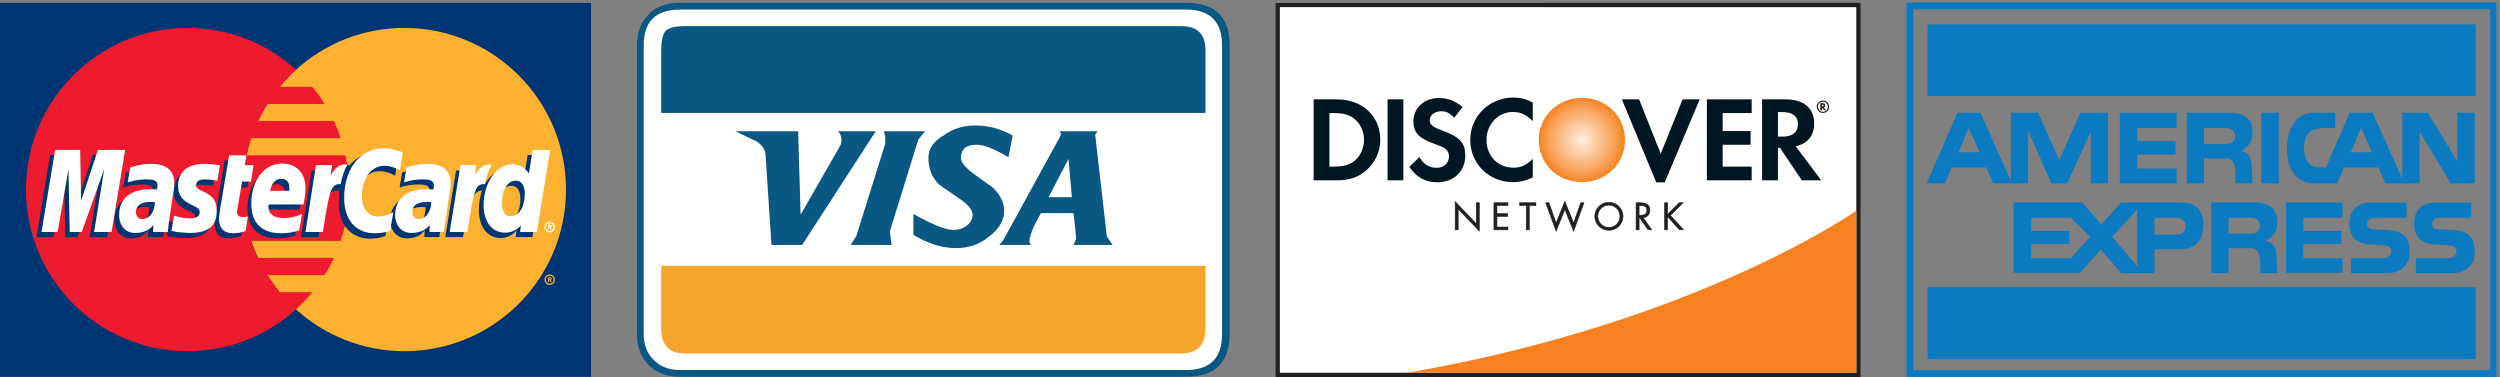
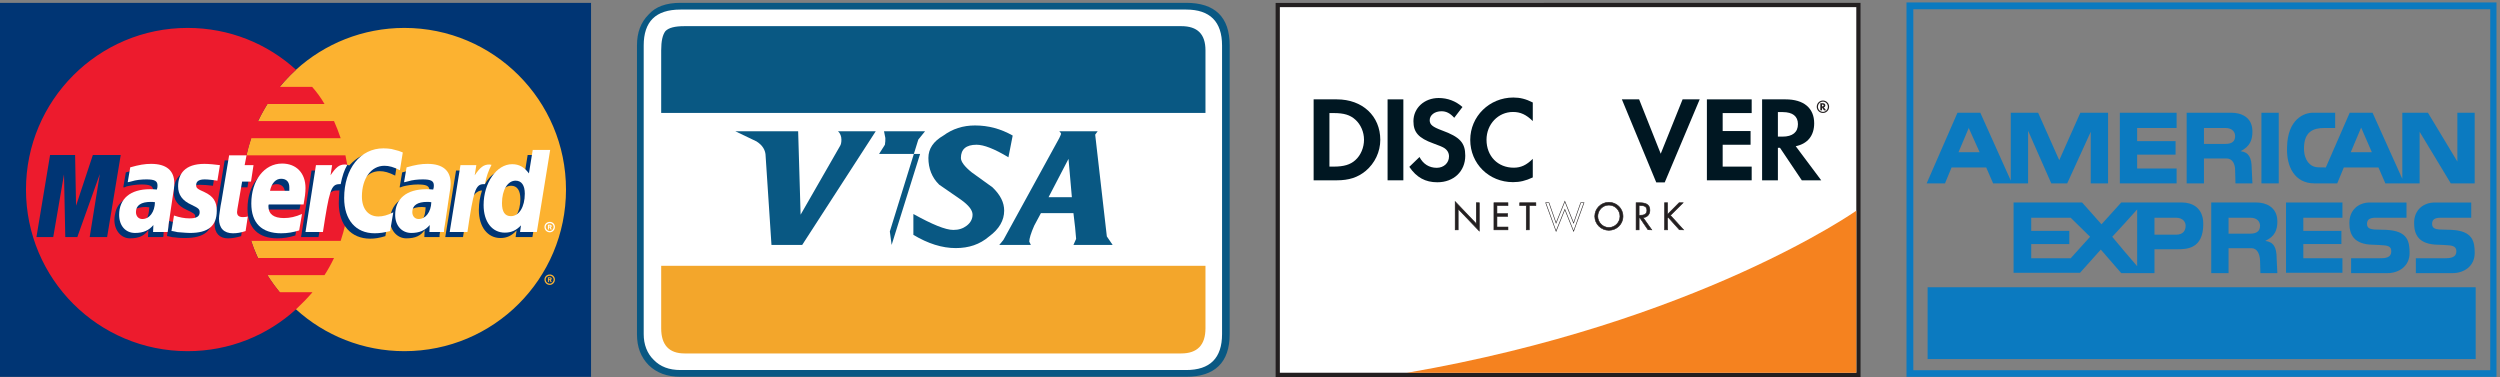
<svg xmlns="http://www.w3.org/2000/svg" width="100%" height="100%" viewBox="0 0 3288 496" version="1.1" xml:space="preserve" style="fill-rule:evenodd;clip-rule:evenodd;stroke-linejoin:round;stroke-miterlimit:2;">
  <rect x="0" y="0" width="3288" height="496" fill="#808080" stroke="none" />
  <g>
    <path d="M3275.19,486.892l-758.795,-0l-0,-474.704l758.795,-0l0,474.704Zm8.184,-483.684l-775.959,0l0,492.396l775.959,0l-0,-492.396Z" style="fill:#0b7ac0;" />
    <path d="M2603.61,200.196l-27.78,-0l13.663,-32.321l-0,0.904l14.117,31.417Zm132.483,-51.909l-27.771,62.384l-27.775,-62.384l-35.971,0l0,89.242l-40.058,-89.242l-30.05,0l-40.529,92.884l24.133,-0l8.65,-20.946l45.525,-0l9.117,20.946l45.975,-0l-0,-69.208l30.512,69.208l20.946,-0l30.958,-67.838l0,67.838l22.771,-0l0,-92.884l-36.433,0Z" style="fill:#0b7ac0;" />
    <path d="M2926.87,189.271l-28.221,-0l-0,-20.95l28.221,-0c9.57,-0 12.758,5.925 12.758,10.479c0,6.371 -3.188,10.471 -12.758,10.471Zm20.041,9.562c12.3,-6.379 15.48,-14.575 15.48,-25.954c-0,-19.579 -15.93,-24.592 -27.313,-24.592l-59.187,0l-0,92.884l22.758,-0l-0,-32.779l29.596,-0c8.195,-0 11.383,7.737 11.383,15.479l0.462,17.3l22.301,-0l-0.921,-19.125c-0,-15.021 -4.084,-21.85 -14.559,-23.213Z" style="fill:#0b7ac0;" />
    <rect x="2974.23" y="148.287" width="22.767" height="92.883" style="fill:#0b7ac0;" />
    <path d="M3119.47,200.196l-27.767,-0l13.646,-32.321l0.459,0.904l13.662,31.417Zm112.462,-51.909l0,64.201l-38.699,-64.201l-33.696,0l-0,86.967l-39.154,-86.967l-30.055,0l-31.408,71.938c0,-0 -11.392,-0 -12.746,-0.45c-7.296,-0.908 -15.95,-8.196 -15.95,-24.592c0,-21.85 11.838,-26.862 26.867,-26.862l14.112,-0l0,-20.034l-29.6,0c-10.466,0 -33.229,7.742 -33.687,45.984c-0.896,25.504 10.471,46.9 35.975,46.9l30.05,-0l8.646,-20.946l45.533,-0l9.113,20.946l45.066,-0l0,-67.838l40.975,67.838l31.429,-0l0,-92.884l-22.771,0Z" style="fill:#0b7ac0;" />
    <path d="M2788.01,241.171l74.667,-0l0,-19.571l-51.904,-0l-0,-18.221l50.538,0l-0,-17.75l-50.538,0l-0,-17.308l51.904,-0l0,-20.034l-74.667,0l0,92.884Z" style="fill:#0b7ac0;" />
    <path d="M3138.61,302.3c-1.371,-0 -14.121,-0.462 -15.942,-0.462c-5.463,-0.446 -9.559,-1.813 -9.559,-7.276c0,-9.108 8.651,-8.199 16.842,-8.199l35.063,-0l-0,-20.038l-48.263,-0c-14.575,-0 -26.867,9.567 -26.867,26.867c0,15.479 5.925,28.233 30.955,28.675c1.829,-0 12.754,0.466 15.941,0.929c6.829,0.904 8.196,3.629 8.196,7.741c0,9.105 -9.1,9.105 -15.479,9.105l-37.337,-0l-0,19.57l47.8,0c15.029,0 29.141,-9.112 29.141,-26.404c0,-15.025 -2.271,-29.137 -30.491,-30.508Z" style="fill:#0b7ac0;" />
    <path d="M3224.21,302.3c-1.379,-0 -14.12,-0.462 -15.937,-0.462c-5.467,-0.446 -9.571,-1.813 -9.571,-7.276c0,-9.108 8.663,-8.199 16.392,-8.199l35.067,-0l-0,-20.038l-47.813,-0c-15.021,-0 -27.313,9.567 -27.313,26.867c0,15.479 5.913,28.233 31.409,28.675c1.829,-0 12.746,0.462 15.941,0.929c6.371,0.904 8.196,3.625 8.196,7.737c0,9.109 -9.562,9.109 -15.933,9.109l-37.333,-0l-0,19.57l48.25,0c15.029,0 29.141,-9.112 29.141,-26.404c0,-15.025 -2.275,-29.137 -30.496,-30.508Z" style="fill:#0b7ac0;" />
    <path d="M2861.78,308.671l-28.221,-0l0,-22.308l28.221,-0c9.571,-0 12.758,5.916 12.758,10.475c0,6.37 -3.187,11.833 -12.758,11.833Zm-50.992,41.429l-16.387,-19.121l-16.396,-19.571l16.396,-17.758l16.387,-18.213l0,74.663Zm-87.425,-10.458l-51.895,-0l-0,-18.68l50.075,0l-0,-17.291l-50.075,-0l-0,-17.308l51.895,-0l25.513,25.045l-25.513,28.234Zm146.613,-73.317l-80.125,-0l-25.967,28.683l-25.491,-28.683l-90.146,-0l-0,92.429l87.416,0l27.321,-30.5l26.867,30.958l43.708,0l0,-31.416l30.5,-0c11.842,-0 33.692,-0.446 33.692,-33.234c-0,-22.77 -16.396,-28.237 -27.775,-28.237Z" style="fill:#0b7ac0;" />
    <path d="M2959.68,307.296l-28.691,-0l-0,-20.933l28.691,-0c9.554,-0 12.742,5.916 12.742,10.475c-0,6.37 -3.642,10.458 -12.742,10.458Zm19.571,9.575c12.758,-5.925 15.937,-14.571 15.937,-25.496c0,-20.033 -16.395,-25.05 -27.32,-25.05l-59.642,-0l-0,92.887l22.763,0l-0,-32.787l30.041,-0c7.75,-0 10.942,7.754 11.392,15.942l0.462,16.845l22.304,0l-0.912,-19.125c-0,-15.016 -4.1,-21.85 -15.025,-23.216Z" style="fill:#0b7ac0;" />
    <path d="M3006.57,358.754l74.216,0l0,-19.112l-51.445,-0l-0,-18.68l50.091,0l0,-17.291l-50.091,-0l-0,-17.308l51.445,-0l0,-20.038l-74.216,-0l-0,92.429Z" style="fill:#0b7ac0;" />
    <path d="M1680.48,6.621l763.712,-0.046l0.026,486.458l-763.713,0.009l-0.025,-486.421Z" style="fill:#fff;fill-rule:nonzero;" />
    <path d="M2441.4,9.363c-0,5.466 0.021,475.395 0.021,480.874c-5.521,0 -752.596,0.021 -758.142,0.021c-0,-5.479 -0.021,-475.387 -0.021,-480.858c5.538,-0 752.621,-0.037 758.142,-0.037Zm2.791,-5.576l-766.495,0.05l0.021,491.996l769.279,-0.008l-0.03,-492.038l-2.775,0Z" style="fill:#231f20;fill-rule:nonzero;" />
    <path d="M2441.38,277.133c0,0 -208.654,147.217 -590.808,213.142l590.808,0l0,-213.142Z" style="fill:#f5821f;fill-rule:nonzero;" />
-     <path d="M2080.57,128.683c-31.35,0 -56.783,24.492 -56.783,54.717c-0,32.133 24.329,56.154 56.783,56.154c31.646,0 56.633,-24.341 56.633,-55.525c0,-31 -24.821,-55.346 -56.633,-55.346Z" style="fill:url(#_Radial1);" />
    <path d="M1782.49,210.646c-6.567,5.925 -15.017,8.479 -28.446,8.479l-5.579,-0l-0,-70.417l5.579,0c13.429,0 21.558,2.4 28.446,8.621c7.179,6.384 11.462,16.271 11.462,26.488c0,10.229 -4.283,20.466 -11.462,26.829Zm-24.279,-79.967l-30.526,0l0,106.471l30.367,0c16.109,0 27.763,-3.817 37.984,-12.283c12.129,-10.059 19.325,-25.225 19.325,-40.9c-0,-31.434 -23.484,-53.288 -57.15,-53.288Z" style="fill:#001722;fill-rule:nonzero;" />
    <rect x="1824.95" y="130.679" width="20.746" height="106.471" style="fill:#001722;fill-rule:nonzero;" />
    <path d="M1896.48,171.521c-12.471,-4.621 -16.137,-7.667 -16.137,-13.392c-0,-6.712 6.533,-11.812 15.487,-11.812c6.225,-0 11.338,2.55 16.78,8.6l10.837,-14.188c-8.937,-7.842 -19.629,-11.829 -31.296,-11.829c-18.821,-0 -33.2,13.1 -33.2,30.483c0,14.704 6.7,22.2 26.184,29.242c8.15,2.858 12.287,4.767 14.366,6.071c4.154,2.712 6.238,6.533 6.238,11c-0,8.629 -6.871,15.008 -16.146,15.008c-9.9,0 -17.871,-4.942 -22.667,-14.204l-13.392,12.95c9.559,14.029 21.059,20.275 36.876,20.275c21.554,0 36.712,-14.387 36.712,-34.975c0,-16.925 -7.004,-24.596 -30.642,-33.229Z" style="fill:#001722;fill-rule:nonzero;" />
    <path d="M1933.67,183.967c-0,31.325 24.592,55.587 56.216,55.587c8.938,0 16.601,-1.766 26.03,-6.221l-0,-24.437c-8.313,8.308 -15.655,11.654 -25.084,11.654c-20.908,-0 -35.766,-15.171 -35.766,-36.733c-0,-20.425 15.321,-36.559 34.82,-36.559c9.884,0 17.405,3.517 26.03,11.975l-0,-24.437c-9.1,-4.617 -16.617,-6.517 -25.559,-6.517c-31.458,0 -56.687,24.75 -56.687,55.688Z" style="fill:#001722;fill-rule:nonzero;" />
    <path d="M2184.19,202.204l-28.421,-71.525l-22.675,0l45.2,109.192l11.171,-0l45.987,-109.192l-22.504,0l-28.758,71.525Z" style="fill:#001722;fill-rule:nonzero;" />
    <path d="M2244.9,237.15l58.908,0l0,-18.025l-38.154,-0l-0,-28.754l36.696,-0l-0,-18.029l-36.696,-0l-0,-23.634l38.154,0l0,-18.029l-58.908,0l-0,106.471Z" style="fill:#001722;fill-rule:nonzero;" />
    <path d="M2344.33,179.683l-6.041,0l-0,-32.258l6.379,0c12.958,0 19.979,5.442 19.979,15.804c-0,10.688 -7.021,16.454 -20.317,16.454Zm41.68,-17.579c-0,-19.95 -13.713,-31.425 -37.675,-31.425l-30.825,0l-0,106.471l20.779,0l-0,-42.792l2.721,0l28.72,42.792l25.55,0l-33.554,-44.85c15.671,-3.2 24.284,-13.904 24.284,-30.196Z" style="fill:#001722;fill-rule:nonzero;" />
    <path d="M2396.74,139.883l-0.417,0l-0,-2.437l0.438,-0c1.104,-0 1.666,0.4 1.666,1.196c0,0.829 -0.583,1.241 -1.687,1.241Zm3.912,-1.275c0,-1.866 -1.246,-2.875 -3.525,-2.875l-3.029,0l-0,9.375l2.225,0l-0,-3.646l2.625,3.646l2.783,0l-3.116,-3.875c1.312,-0.35 2.037,-1.32 2.037,-2.625Z" style="fill:#231f20;fill-rule:nonzero;" />
    <path d="M2397.56,147.121c-3.637,-0 -6.562,-2.996 -6.562,-6.704c0,-3.746 2.904,-6.721 6.562,-6.721c3.534,-0 6.451,3.033 6.451,6.721c-0,3.683 -2.917,6.704 -6.451,6.704Zm0.013,-14.921c-4.546,-0 -8.192,3.65 -8.192,8.196c0,4.542 3.667,8.192 8.192,8.192c4.45,-0 8.083,-3.688 8.083,-8.192c0,-4.492 -3.633,-8.196 -8.083,-8.196Z" style="fill:#231f20;fill-rule:nonzero;" />
    <path d="M1913.82,265.137l27.783,29.101l0,-27.58l3.971,0l-0,37.221l-27.779,-29.042l-0,27.442l-3.975,0l-0,-37.142Z" style="fill:#231f20;fill-rule:nonzero;" />
    <path d="M1914.2,266.067c1.229,1.27 27.796,29.112 27.796,29.112l-0,-28.166l3.208,-0l-0,35.954c-1.233,-1.292 -27.763,-29.067 -27.763,-29.067l0,28.004l-3.241,0l-0,-35.837Zm-0.742,-1.863l0,38.454l4.704,0l0,-26.9c1.221,1.267 27.775,29.046 27.775,29.046l0,-38.521l-4.704,0l0,27.038c-1.217,-1.292 -27.775,-29.117 -27.775,-29.117Z" style="fill:#231f20;fill-rule:nonzero;" />
    <path d="M1964.82,266.658l18.458,0l-0,3.68l-14.496,-0l0,10.591l14.075,0l0,3.683l-14.075,0l0,13.98l14.496,-0l-0,3.687l-18.458,0l-0,-35.621Z" style="fill:#231f20;fill-rule:nonzero;" />
    <path d="M1982.91,267.013l0,2.95l-14.504,-0l0,11.333l14.075,-0l0,2.941l-14.075,0l0,14.721l14.504,0l0,2.946l-17.725,0l0,-34.891l17.725,-0Zm0.746,-0.73l-19.217,0l0,36.375l19.217,0l0,-4.441l-14.496,-0l0,-13.25l14.067,-0l-0,-4.396l-14.067,-0l0,-9.838l14.496,0l0,-4.45Z" style="fill:#231f20;fill-rule:nonzero;" />
    <path d="M2011.31,302.279l-3.975,0l0,-31.941l-8.591,-0l-0,-3.68l21.254,0l-0,3.68l-8.688,-0l0,31.941Z" style="fill:#231f20;fill-rule:nonzero;" />
    <path d="M2019.62,267.013l-0,2.95l-8.692,-0l0,31.941l-3.229,0l0,-31.941l-8.592,-0l0,-2.95l20.513,-0Zm0.742,-0.73l-22.021,0l-0,4.45l8.612,0l0,31.925l4.709,0l-0,-31.925l8.7,0l-0,-4.45Z" style="fill:#231f20;fill-rule:nonzero;" />
-     <path d="M2046.55,293.354l11.533,-28.554l11.525,28.554l9.354,-26.696l4.317,0l-13.671,37.459l-11.525,-28.696l-11.533,28.696l-13.638,-37.459l4.292,0l9.346,26.696Z" style="fill:#231f20;fill-rule:nonzero;" />
    <path d="M2046.89,293.488c0,-0 10.546,-26.088 11.192,-27.671c0.646,1.583 11.542,28.587 11.542,28.587c-0,0 9.421,-26.9 9.6,-27.391l3.504,-0c-0.329,0.945 -12.504,34.354 -13.142,36.07c-0.675,-1.7 -11.504,-28.641 -11.504,-28.641c0,-0 -10.846,26.941 -11.525,28.641c-0.612,-1.716 -12.771,-35.125 -13.129,-36.07l3.5,-0c0.171,0.491 9.6,27.391 9.6,27.391l0.362,-0.916Zm10.859,-28.821c-0,-0 -10.492,25.925 -11.179,27.633c-0.604,-1.729 -9.117,-26.017 -9.117,-26.017l-5.083,0l14.179,38.896c-0,0 10.887,-27.112 11.533,-28.746c0.646,1.634 11.534,28.746 11.534,28.746l14.179,-38.896l-5.096,0c-0,0 -8.513,24.288 -9.113,26.017c-0.7,-1.708 -11.504,-28.479 -11.504,-28.479l-0.333,0.846Z" style="fill:#231f20;fill-rule:nonzero;" />
    <path d="M2101.4,284.462c-0,8.025 6.521,14.738 14.608,14.738c8.084,-0 14.588,-6.713 14.588,-14.738c-0,-8.083 -6.417,-14.754 -14.588,-14.754c-8.17,0 -14.608,6.671 -14.608,14.754Zm33.179,0.042c0,10.259 -8.425,18.392 -18.571,18.392c-10.17,-0 -18.566,-8.133 -18.566,-18.392c-0,-10.196 8.396,-18.458 18.566,-18.458c10.146,-0 18.571,8.262 18.571,18.458Z" style="fill:#231f20;fill-rule:nonzero;" />
    <path d="M2097.8,284.504c-0,-9.979 8.166,-18.087 18.212,-18.087c10.025,-0 18.213,8.108 18.213,18.087c-0,9.942 -8.188,18.017 -18.213,18.017c-10.046,-0 -18.212,-8.075 -18.212,-18.017Zm-0.729,0c-0,10.338 8.5,18.759 18.941,18.759c10.442,-0 18.942,-8.421 18.942,-18.759c0,-10.396 -8.5,-18.829 -18.942,-18.829c-10.441,0 -18.941,8.433 -18.941,18.829Z" style="fill:#231f20;fill-rule:nonzero;" />
    <path d="M2101.78,284.462c-0,-7.912 6.379,-14.366 14.233,-14.366c7.859,-0 14.213,6.454 14.213,14.366c-0,7.921 -6.354,14.38 -14.213,14.38c-7.854,-0 -14.233,-6.459 -14.233,-14.38Zm-0.75,0c0,8.359 6.733,15.109 14.983,15.109c8.254,-0 14.95,-6.75 14.95,-15.109c0,-8.333 -6.696,-15.104 -14.95,-15.104c-8.25,0 -14.983,6.771 -14.983,15.104Z" style="fill:#231f20;fill-rule:nonzero;" />
    <path d="M2155.75,283.142l1.229,-0c4.483,-0 9.025,-0.846 9.025,-6.375c0,-5.846 -4.304,-6.429 -9.067,-6.429l-1.187,-0l-0,12.804Zm-0,19.137l-3.958,0l-0,-35.621l5.145,0c6.75,0 13.021,1.804 13.021,9.825c0,5.48 -3.429,9.359 -8.912,9.825l11.333,15.971l-4.875,0l-10.75,-15.65l-1.004,0l-0,15.65Z" style="fill:#231f20;fill-rule:nonzero;" />
    <path d="M2156.93,267.013c8.629,-0 12.663,3.012 12.663,9.47c-0,5.292 -3.367,9.025 -8.588,9.463l-0.658,0.062c0,0 10.546,14.813 11.317,15.896l-4.167,0l0.008,0c0,-0.266 -10.47,-15.479 -10.47,-15.479l-1.292,-0.154l-0.375,-0l-0,15.633l-3.221,0l-0,-34.891l4.783,-0Zm0,-0.73l-5.516,0l-0,36.375l4.704,0l-0,-15.65l0.612,0c0,0.271 10.475,15.484 10.475,15.484l5.167,0.166l0.725,0c0,0 -10.871,-15.304 -11.433,-16.129c5.25,-0.716 8.662,-4.566 8.662,-10.046c0,-6.875 -4.379,-10.2 -13.396,-10.2Z" style="fill:#231f20;fill-rule:nonzero;" />
    <path d="M2156.93,270.733c4.575,0 8.692,0.434 8.692,6.034c0,5.279 -4.367,5.987 -8.65,5.987l-0.854,0l-0,-12.021l0.812,0Zm0,-0.77l-1.562,-0l-0,13.541l1.604,0c4.375,0 9.4,-0.771 9.4,-6.737c-0,-6.288 -4.875,-6.804 -9.442,-6.804Z" style="fill:#231f20;fill-rule:nonzero;" />
    <path d="M2208.35,266.658l5.333,0l-16.721,16.596l17.284,19.025l-5.479,0l-14.605,-16.346l-0.995,0.967l-0,15.379l-3.971,0l-0,-35.621l3.971,0l-0,15.255l15.183,-15.255Z" style="fill:#231f20;fill-rule:nonzero;" />
    <path d="M2212.77,267.013c-1.188,1.199 -16.333,16.225 -16.333,16.225c-0,-0 15.916,17.499 16.97,18.666l-4.645,0c-0,-0.183 -14.338,-16.221 -14.338,-16.221l-0.25,-0.3l-1.271,1.271c0,0 -0.108,14.542 -0.108,15.25l-3.217,0l0,-34.891l3.217,-0l-0,15.808c-0,-0 15.483,-15.588 15.691,-15.808l4.284,-0Zm1.791,-0.73l-6.362,0c0,0 -13.504,13.554 -14.65,14.742l0,-14.742l-4.713,0l0,36.375l4.713,0l0,-15.691c0.042,0.016 0.342,-0.271 0.583,-0.5c0.5,0.541 14.354,16.062 14.354,16.062l5.755,0.129l0.854,0c-0,0 -17.158,-18.891 -17.65,-19.391c0.525,-0.513 17.116,-16.984 17.116,-16.984Z" style="fill:#231f20;fill-rule:nonzero;" />
    <rect x="0" y="3.792" width="777.329" height="491.817" style="fill:#003574;" />
    <path d="M389.288,406.833c37.512,34.171 87.945,55.017 142.545,55.017c117.538,-0 212.567,-95.029 212.567,-212.567c0,-117.12 -95.029,-212.566 -212.567,-212.566c-54.6,-0 -105.033,20.841 -142.545,55.02c-42.93,39.175 -70.021,95.025 -70.021,157.546c-0,62.521 27.091,118.788 70.021,157.55Z" style="fill:#fcb230;" />
    <path d="M721.892,367.242l1.67,-0c0.417,-0 0.417,-0.421 0.417,-0.838c0,0 0,-0.412 -0.417,-0.412l-1.67,-0l-0,1.25Zm-0,3.75l-1.25,-0l-0,-6.254l2.508,-0c0.412,-0 1.246,-0 1.663,0.416c0.416,0.421 0.829,0.838 0.829,1.25c-0,0.838 -0.413,1.667 -1.246,1.667l1.246,2.921l-1.663,-0l-0.829,-2.509l-1.258,0l-0,2.509Zm1.258,2.083c2.492,0 4.992,-2.5 4.992,-5.417c-0,-2.92 -2.5,-5.004 -4.992,-5.004c-2.925,0 -5.425,2.084 -5.425,5.004c-0,2.917 2.5,5.417 5.425,5.417Zm-7.092,-5.417c0,-3.75 2.917,-6.67 7.092,-6.67c3.746,-0 6.667,2.92 6.667,6.67c-0,3.75 -2.921,7.084 -6.667,7.084c-4.175,-0 -7.092,-3.334 -7.092,-7.084Z" style="fill:#fcb230;" />
    <path d="M458.062,226.775c-0.833,-7.504 -2.087,-15.004 -3.754,-22.504l-130.041,-0c1.67,-7.5 3.754,-15.009 6.254,-22.508l117.537,-0c-2.5,-7.501 -5.42,-15.005 -8.754,-22.505l-100.029,0c3.75,-7.504 7.912,-15.004 12.5,-22.508l75.025,-0c-4.583,-7.921 -10,-15.425 -16.258,-22.508l-42.509,-0c6.25,-7.917 13.75,-15.417 21.255,-22.505c-37.513,-34.179 -87.53,-55.02 -142.546,-55.02c-117.538,-0 -212.563,95.45 -212.563,212.566c0,117.538 95.025,212.567 212.563,212.567c55.016,-0 105.033,-20.846 142.546,-55.017c7.499,-7.083 15.004,-14.591 21.674,-22.504l-42.929,0c-5.837,-7.091 -11.258,-14.592 -16.258,-22.512l75.025,-0c4.587,-7.084 8.754,-14.584 12.504,-22.504l-100.029,-0c-3.337,-7.084 -6.258,-14.592 -8.754,-22.513l117.537,0c2.5,-7.496 4.584,-15.004 6.25,-22.5c1.667,-7.504 2.921,-15.008 3.754,-22.508c0.834,-7.504 1.251,-15.004 1.251,-22.509c-0,-7.5 -0.417,-15.004 -1.251,-22.508Z" style="fill:#ed1b2d;" />
    <path d="M721.892,298.046l1.67,-0c0.417,-0 0.417,-0.413 0.417,-0.829c0,-0 0,-0.417 -0.417,-0.417l-1.67,-0l-0,1.246Zm-0,3.75l-1.25,-0l-0,-6.246l2.508,-0c0.412,-0 1.246,-0 1.663,0.412c0.416,0.417 0.829,0.838 0.829,1.255c-0,0.829 -0.413,1.666 -1.246,1.666l1.246,2.913l-1.663,-0l-0.829,-2.496l-1.258,0l-0,2.496Zm1.258,2.091c2.492,0 4.992,-2.504 4.992,-5.416c-0,-2.921 -2.5,-5.004 -4.992,-5.004c-2.925,-0 -5.425,2.083 -5.425,5.004c-0,2.912 2.5,5.416 5.425,5.416Zm-7.092,-5.416c0,-3.759 2.917,-6.671 7.092,-6.671c3.746,0 6.667,2.912 6.667,6.671c-0,3.746 -2.921,7.083 -6.667,7.083c-4.175,0 -7.092,-3.337 -7.092,-7.083Z" style="fill:#fff;" />
    <path d="M317.183,310.554c-7.087,2.084 -12.087,2.921 -17.508,2.921c-10.838,0 -17.504,-6.667 -17.504,-19.179c-0,-2.496 0.412,-5 0.833,-7.921l1.25,-8.337l1.25,-7.084l10,-60.017l22.096,0l-2.5,13.342l13.75,0l-3.329,22.088l-13.754,-0l-6.255,35.845c0,1.255 -0.416,2.496 -0.416,3.334c-0,4.587 2.5,6.667 7.921,6.667c2.916,-0 4.583,-0.413 7.083,-0.838l-2.917,19.179Z" style="fill:#003574;" />
    <path d="M374.7,257.621l0,-4.167c0,-7.087 -4.171,-11.254 -10.837,-11.254c-7.505,-0 -12.505,5.417 -14.588,15.421l25.425,-0Zm13.754,52.096c-7.921,2.504 -15.837,3.758 -23.758,3.758c-24.588,0 -39.175,-13.337 -39.175,-39.183c-0,-30.009 17.083,-52.513 40.425,-52.513c18.758,0 30.841,12.5 30.841,32.092c0,6.254 -0.829,12.496 -2.916,21.671l-45.85,-0l-0,2.496c-0,10.429 6.671,15.429 20.012,15.429c8.338,-0 15.834,-1.667 24.171,-5.425l-3.75,21.675Z" style="fill:#003574;" />
    <path d="M140.875,311.804l-22.921,0l13.334,-82.941l-29.592,82.941l-15.838,0l-1.666,-82.525l-14.171,82.525l-22.088,0l17.921,-107.95l32.925,0l1.254,66.688l22.084,-66.688l36.679,0l-17.921,107.95Z" style="fill:#003574;" />
    <path d="M214.646,311.804l-20,0l0.412,-9.171c-4.995,7.084 -11.666,10.842 -24.175,10.842c-11.25,0 -20.42,-10.004 -20.42,-24.175c-0,-4.167 0.833,-7.925 1.662,-11.258c3.754,-13.754 17.508,-22.088 38.35,-22.505c2.5,0 6.671,0 10.004,0.417c0.833,-2.912 0.833,-4.166 0.833,-5.833c0,-5.838 -4.583,-7.508 -15.42,-7.508c-6.671,-0 -13.755,1.254 -19.175,2.504l-2.917,1.25l-1.667,-0l3.334,-19.588c10.837,-3.337 18.341,-4.587 26.675,-4.587c20.008,-0 30.429,8.754 30.429,25.841c-0,4.167 0.416,7.504 -1.254,17.092l-4.584,31.254l-0.833,5.417l-0.833,4.587l-0,2.917l-0.421,2.504Zm-18.338,-39.179c-2.5,0 -2.912,-0.412 -4.583,-0.412c-12.921,-0 -19.588,4.995 -19.588,13.333c0,5.829 3.33,9.166 8.338,9.166c11.25,0 15.421,-9.166 15.833,-22.087Z" style="fill:#003574;" />
    <path d="M499.325,225.113c6.246,-0 12.083,1.662 20.421,5.833l3.754,-23.754c-2.088,-0.838 -2.5,-0.838 -5.421,-2.088l-9.587,-2.083c-2.921,-0.833 -6.25,-1.25 -10.421,-1.25c-11.25,-0 -17.921,-0 -25.004,4.583c-3.75,2.084 -8.334,5.417 -13.754,11.254l-2.505,-0.833l-23.754,16.671l1.246,-9.167l-24.592,0l-13.75,87.525l22.921,0l8.338,-47.104c-0,-0 3.337,-6.667 5.004,-8.75c4.167,-5.417 7.917,-5.417 12.504,-5.417l1.667,0c-0.417,5.004 -0.834,10.834 -0.834,16.675c0,28.754 16.25,46.68 41.263,46.68c6.25,-0 11.671,-0.834 20.008,-3.334l4.167,-24.591c-7.504,3.749 -13.754,5.416 -19.592,5.416c-13.337,0 -21.258,-9.583 -21.258,-26.254c-0,-23.342 11.671,-40.012 29.179,-40.012Z" style="fill:#003574;" />
    <path d="M666.046,290.963c-7.921,-0 -11.671,-5.417 -11.671,-17.088c0,-17.087 7.083,-29.592 17.921,-29.592c7.921,0 12.087,6.25 12.087,17.509c0,17.087 -7.504,29.171 -18.337,29.171Zm27.925,-87.109l-5,30.846c-5.421,-8.337 -12.092,-12.087 -20.842,-12.087c-12.087,-0 -23.342,6.662 -30.429,19.587l-14.588,-8.754l1.251,-9.167l-24.588,0l-14.171,87.525l23.338,0l7.5,-47.104c-0,-0 5.837,-6.667 7.504,-8.75c3.329,-4.162 7.087,-5.417 10,-5.417c-2.5,7.5 -4.167,16.259 -4.167,25.842c0,22.096 11.671,36.679 28.346,36.679c8.338,0 15.004,-2.921 21.254,-10.008l-1.25,8.758l22.092,0l17.504,-107.95l-23.754,0Z" style="fill:#003574;" />
    <path d="M578.1,311.804l-20.008,0l0.416,-9.171c-5,7.084 -11.666,10.842 -24.171,10.842c-11.254,0 -21.262,-9.588 -21.262,-24.179c0.421,-20.838 15.838,-33.759 40.85,-33.759c2.5,0 6.671,0 10.004,0.413c0.833,-2.908 0.833,-4.162 0.833,-5.829c0,-5.838 -4.587,-7.508 -15.424,-7.508c-6.667,-0 -14.171,1.254 -19.171,2.504l-3.334,1.25l-1.25,-0l3.33,-19.592c10.841,-3.333 18.341,-4.583 26.679,-4.583c20.008,-0 30.425,8.754 30.425,25.841c-0,4.167 0.42,7.504 -1.25,17.092l-4.584,31.254l-0.833,5.417l-0.833,4.587l-0.417,2.921l0,2.5Zm-18.342,-39.179c-2.5,0 -2.916,-0.417 -4.579,-0.417c-12.921,0 -19.6,5 -19.6,13.338c0,5.833 3.338,9.166 8.346,9.166c11.254,0 15.417,-9.166 15.833,-22.087Z" style="fill:#003574;" />
    <path d="M262.583,243.033c4.584,0 10.834,0.417 17.5,1.25l3.338,-20.425c-6.671,-0.833 -15.421,-1.666 -20.838,-1.666c-25.425,-0 -34.183,13.754 -34.183,30.008c0,10.421 5.004,18.342 17.092,23.758c9.587,4.588 11.254,5.417 11.254,9.175c-0,5.417 -5.004,8.75 -14.171,8.75c-6.671,0 -12.921,-1.254 -20.425,-3.333l-2.5,20.004l0.417,0l4.166,0.829c1.25,0.421 3.338,0.838 5.842,0.838c5.829,0.829 10.412,0.829 13.333,0.829c25.425,-0 36.263,-9.579 36.263,-29.171c-0,-12.087 -5.838,-19.175 -17.509,-24.179c-9.583,-4.579 -10.837,-4.996 -10.837,-9.162c0,-4.171 4.171,-7.505 11.258,-7.505Z" style="fill:#003574;" />
    <path d="M529.75,200.521l-3.75,23.341c-8.338,-4.166 -14.171,-5.833 -20.429,-5.833c-17.5,0 -29.588,16.671 -29.588,40.429c0,16.246 8.338,26.25 21.675,26.25c5.834,0 12.084,-1.662 19.588,-5.416l-4.171,24.595c-8.333,2.08 -13.75,2.921 -20.421,2.921c-24.587,0 -40.012,-17.512 -40.012,-46.271c-0,-38.758 21.258,-65.437 51.683,-65.433c4.167,0 7.504,0.413 10.421,0.829l9.587,2.5c2.917,1.255 3.334,1.255 5.417,2.088Z" style="fill:#fff;" />
    <path d="M455.975,216.775c-0.829,-0.417 -1.667,-0.417 -2.5,-0.417c-7.5,0 -11.671,3.75 -18.754,14.171l2.083,-13.337l-21.258,-0l-13.754,87.946l22.925,-0c8.337,-53.767 10.42,-62.938 21.675,-62.938l1.666,-0c2.084,-10.421 4.584,-18.338 8.75,-25.425l-0.833,0Z" style="fill:#fff;" />
    <path d="M323.017,303.887c-6.254,2.08 -11.25,2.921 -16.671,2.921c-11.671,0 -18.342,-6.67 -18.342,-19.179c0,-2.496 0.417,-5 0.833,-7.921l1.251,-8.754l1.249,-6.666l10.005,-60.017l22.925,-0l-2.5,12.921l11.671,-0l-3.334,21.675l-11.671,-0l-6.254,36.262c0,1.667 -0.412,2.909 -0.412,3.75c-0,4.588 2.5,6.667 7.916,6.667c2.921,-0 4.584,-0.413 6.254,-0.838l-2.92,19.179Z" style="fill:#fff;" />
    <path d="M234.242,245.117c-0,10.837 5.416,18.758 17.5,24.171c9.587,4.587 10.841,5.841 10.841,10.004c0,5.416 -4.17,7.92 -13.341,7.92c-6.667,0 -12.921,-1.254 -20.421,-3.745l-3.338,20.42l1.254,0l4.167,0.83c1.25,0.421 3.338,0.837 5.834,0.837c5.42,0.413 10.004,0.829 12.92,0.829c24.175,0 35.429,-9.166 35.429,-29.175c0,-12.083 -4.587,-19.175 -16.254,-24.591c-9.587,-4.167 -10.837,-5.417 -10.837,-9.167c-0,-5.004 3.75,-7.504 11.254,-7.504c4.583,-0 10.833,0.837 16.675,1.667l3.329,-20.421c-5.833,-0.834 -15.004,-1.667 -20.421,-1.667c-25.841,-0 -34.591,13.338 -34.591,29.592Z" style="fill:#fff;" />
    <path d="M671.883,284.292c10.829,-0 18.334,-12.084 18.334,-29.588c-0,-10.837 -4.167,-17.091 -12.088,-17.091c-10.421,-0 -17.925,12.087 -17.925,29.595c0,11.255 3.758,17.084 11.679,17.084Zm34.171,20.846l-22.087,-0l1.246,-8.759c-6.246,6.667 -12.917,9.588 -21.251,9.588c-16.675,-0 -27.929,-14.167 -27.929,-36.255c0,-29.183 17.088,-53.77 37.513,-53.77c9.166,-0 15.837,3.754 22.092,12.087l4.999,-30.842l22.925,0l-17.508,107.951Z" style="fill:#fff;" />
    <path d="M380.533,250.95l0,-4.583c0,-7.084 -3.75,-11.255 -10.833,-11.255c-7.087,0 -12.504,5.834 -14.588,15.838l25.421,0Zm12.921,52.096c-7.917,2.508 -15.421,3.762 -23.754,3.762c-25.842,0 -39.179,-13.762 -39.179,-39.187c-0,-30.425 17.087,-52.513 40.425,-52.513c18.758,-0.004 30.846,12.5 30.846,32.092c-0,6.254 -0.834,12.5 -2.5,21.675l-45.85,-0c-0.413,1.254 -0.413,1.667 -0.413,2.496c0,10.004 6.663,15.425 20.417,15.425c7.921,-0 15.425,-1.663 23.762,-5.421l-3.754,21.671Z" style="fill:#fff;" />
-     <path d="M146.708,305.138l-22.921,-0l13.338,-82.946l-29.592,82.946l-15.837,-0l-1.667,-82.525l-14.171,82.525l-21.258,-0l17.921,-107.955l32.925,0l1.254,66.692l22.088,-66.692l35.845,0l-17.925,107.955Z" style="fill:#fff;" />
    <path d="M220.487,305.138l-19.175,-0l0.417,-9.171c-5.833,7.079 -13.337,10.416 -24.175,10.416c-12.504,0 -20.841,-9.583 -20.841,-23.754c-0,-21.262 14.587,-33.762 40.433,-33.762c2.5,-0 5.833,-0 9.171,0.416c0.829,-2.5 0.829,-3.75 0.829,-5.416c-0,-5.838 -3.75,-7.921 -14.588,-7.921c-6.666,-0 -14.171,0.837 -19.175,2.504l-3.333,0.833l-2.083,0.413l3.333,-19.588c11.675,-3.333 19.175,-4.583 27.513,-4.583c20.008,-0 30.424,8.754 30.424,25.421c0,4.587 -0.416,7.921 -2.079,17.512l-4.587,31.254l-0.838,5.421l-0.416,4.579l-0.417,2.921l-0.413,2.505Zm-16.67,-39.184c-2.505,-0.416 -3.755,-0.416 -5.421,-0.416c-12.921,-0 -19.592,4.591 -19.592,13.341c0,5.413 3.334,9.163 8.338,9.163c9.587,-0 16.254,-9.163 16.675,-22.088Z" style="fill:#fff;" />
    <path d="M583.938,305.138l-19.176,-0l0.417,-9.176c-5.837,7.084 -13.754,10.421 -24.175,10.421c-12.504,0 -21.258,-9.583 -21.258,-23.754c-0,-21.262 15.004,-33.762 40.85,-33.762c2.5,-0 5.833,-0 9.171,0.416c0.829,-2.5 0.829,-3.75 0.829,-5.416c-0,-5.838 -3.754,-7.921 -14.584,-7.921c-6.674,-0 -14.17,0.837 -19.174,2.5l-3.342,0.837l-2.079,0.413l3.333,-19.588c11.675,-3.333 19.175,-4.583 27.512,-4.583c20.009,-0 30.425,8.754 30.425,25.421c0,4.587 -0.416,7.921 -2.083,17.512l-4.587,31.254l-0.834,5.421l-0.833,4.584l-0.412,2.916l-0,2.505Zm-16.671,-39.184c-2.505,-0.416 -3.759,-0.416 -5.421,-0.416c-12.921,-0 -19.588,4.587 -19.588,13.341c0,5.413 3.325,9.163 8.334,9.163c9.166,-0 16.25,-9.163 16.675,-22.088Z" style="fill:#fff;" />
    <path d="M645.617,216.775c-0.413,-0.417 -1.246,-0.417 -2.079,-0.417c-7.505,0 -12.092,3.75 -19.175,14.171l2.083,-13.337l-20.838,-0l-14.17,87.946l23.341,-0c7.917,-53.767 10.421,-62.938 21.254,-62.938l1.667,-0c2.083,-10.421 5.004,-18.338 8.75,-25.425l-0.833,0Z" style="fill:#fff;" />
    <path d="M1612.29,444.038c-0,26.4 -21.596,47.999 -47.996,47.999l-673.392,0c-26.4,0 -48,-21.599 -48,-47.999l0,-388.1c0,-26.401 21.6,-48.001 48,-48.001l673.392,0c26.4,0 47.996,21.6 47.996,48.001l-0,388.1Z" style="fill:#fff;" />
    <path d="M1560.08,12.579c31.25,0 47.167,15.921 47.167,47.175l-0,379.738c-0,31.545 -15.917,47.171 -47.167,47.171l-665.133,-0c-15.038,-0 -26.533,-4.421 -35.083,-13.267c-8.846,-8.554 -13.267,-20.346 -13.267,-33.904l-0,-379.738c-0,-31.254 15.625,-47.175 48.35,-47.175l665.133,0Zm57.196,47.175c-0,-37.446 -19.458,-56.021 -57.196,-56.021l-665.133,0c-18.871,0 -32.725,5.013 -41.867,15.334c-10.316,10.321 -15.329,23.583 -15.329,40.687l-0,379.738c-0,17.091 5.013,30.071 15.329,40.683c10.617,10.321 24.179,15.333 41.867,15.333l665.133,0c37.738,0 57.196,-18.87 57.196,-56.016l-0,-379.738Z" style="fill:#095883;" />
    <path d="M900.254,34.396c-12.675,-0 -20.637,2.062 -25.062,6.487c-3.834,5.013 -5.6,13.267 -5.6,25.355l-0,82.258l715.846,-0l-0,-82.258c-0,-21.521 -10.621,-31.842 -31.846,-31.842l-653.338,-0Z" style="fill:#095883;" />
    <path d="M869.592,431.821c-0,21.817 10.316,33.021 30.662,33.021l653.338,-0c21.225,-0 31.846,-11.204 31.846,-33.021l-0,-82.25l-715.846,-0l-0,82.25Z" style="fill:#f3a62b;" />
    <path d="M1106.63,183.583c0,3.829 -0.587,6.775 -2.062,8.842l-51.6,89.925l-3.238,-109.679l-82.554,-0l27.713,13.266c7.962,5.017 12.091,11.501 12.091,19.755l7.663,116.462l40.391,0l96.705,-149.483l-49.529,-0c2.945,2.654 4.42,6.779 4.42,10.912Z" style="fill:#095883;" />
    <path d="M1409.72,259.354l-30.663,0l26.238,-50.421l4.425,50.421Zm30.662,-82.262l3.242,-4.421l-50.413,-0c1.767,1.771 2.359,2.654 2.359,3.242c-0.592,2.358 -1.771,3.833 -2.359,5.604l-73.416,133.85c-1.763,2.358 -3.538,4.425 -5.596,6.787l41.566,0l-2.062,-4.429c0,-3.833 2.062,-10.904 6.483,-20.929l8.846,-16.513l42.75,0c1.767,13.859 2.95,25.359 3.538,33.904l-3.538,7.967l51.596,0l-7.667,-11.208l-15.329,-133.854Z" style="fill:#095883;" />
    <path d="M1282.35,165.008c-15.913,0 -29.479,4.421 -41.567,13.263c-13.267,7.666 -19.754,17.396 -19.754,29.487c-0,13.854 4.721,25.942 14.154,35.084l28.596,19.75c10.321,7.375 15.333,13.858 15.333,19.758c0,5.6 -2.658,10.613 -7.666,14.446c-5.009,3.833 -10.613,5.6 -17.688,5.6c-10.321,-0 -28.008,-7.375 -52.483,-20.934l-0,27.417c19.162,11.5 37.742,17.4 55.725,17.4c17.1,0 31.546,-4.721 43.929,-15.333c13.271,-9.733 19.75,-21.229 19.75,-33.9c0,-10.621 -4.713,-20.346 -15.325,-30.667l-27.421,-19.754c-9.141,-7.371 -14.154,-13.858 -14.154,-18.867c-0,-11.5 6.783,-17.4 20.638,-17.4c9.433,0 23.291,5.309 41.866,16.513l5.604,-28.6c-15.629,-8.842 -31.845,-13.263 -49.537,-13.263Z" style="fill:#095883;" />
-     <path d="M1172.67,322.154c-0.592,-6.191 -1.771,-11.8 -2.362,-17.692l37.445,-120.879l8.846,-10.912l-53.95,-0c0.588,2.654 1.175,6.192 1.767,8.846c-0,2.654 -0,5.895 -0.592,8.841l-37.441,119.7l-7.667,12.096l53.954,0Z" style="fill:#095883;" />
-     <rect x="2535.19" y="31.975" width="720.833" height="94.442" style="fill:#0b7ac0;" />
+     <path d="M1172.67,322.154c-0.592,-6.191 -1.771,-11.8 -2.362,-17.692l37.445,-120.879l8.846,-10.912l-53.95,-0c0.588,2.654 1.175,6.192 1.767,8.846c-0,2.654 -0,5.895 -0.592,8.841l-7.667,12.096l53.954,0Z" style="fill:#095883;" />
    <rect x="2535.19" y="377.808" width="720.833" height="94.442" style="fill:#0b7ac0;" />
  </g>
  <defs>
    <radialGradient id="_Radial1" cx="0" cy="0" r="1" gradientUnits="userSpaceOnUse" gradientTransform="matrix(56.073,0,0,56.073,2080.5,184.117)">
      <stop offset="0" style="stop-color:#ffefe1;stop-opacity:1" />
      <stop offset="0.8" style="stop-color:#f89d51;stop-opacity:1" />
      <stop offset="1" style="stop-color:#f5821f;stop-opacity:1" />
    </radialGradient>
  </defs>
</svg>